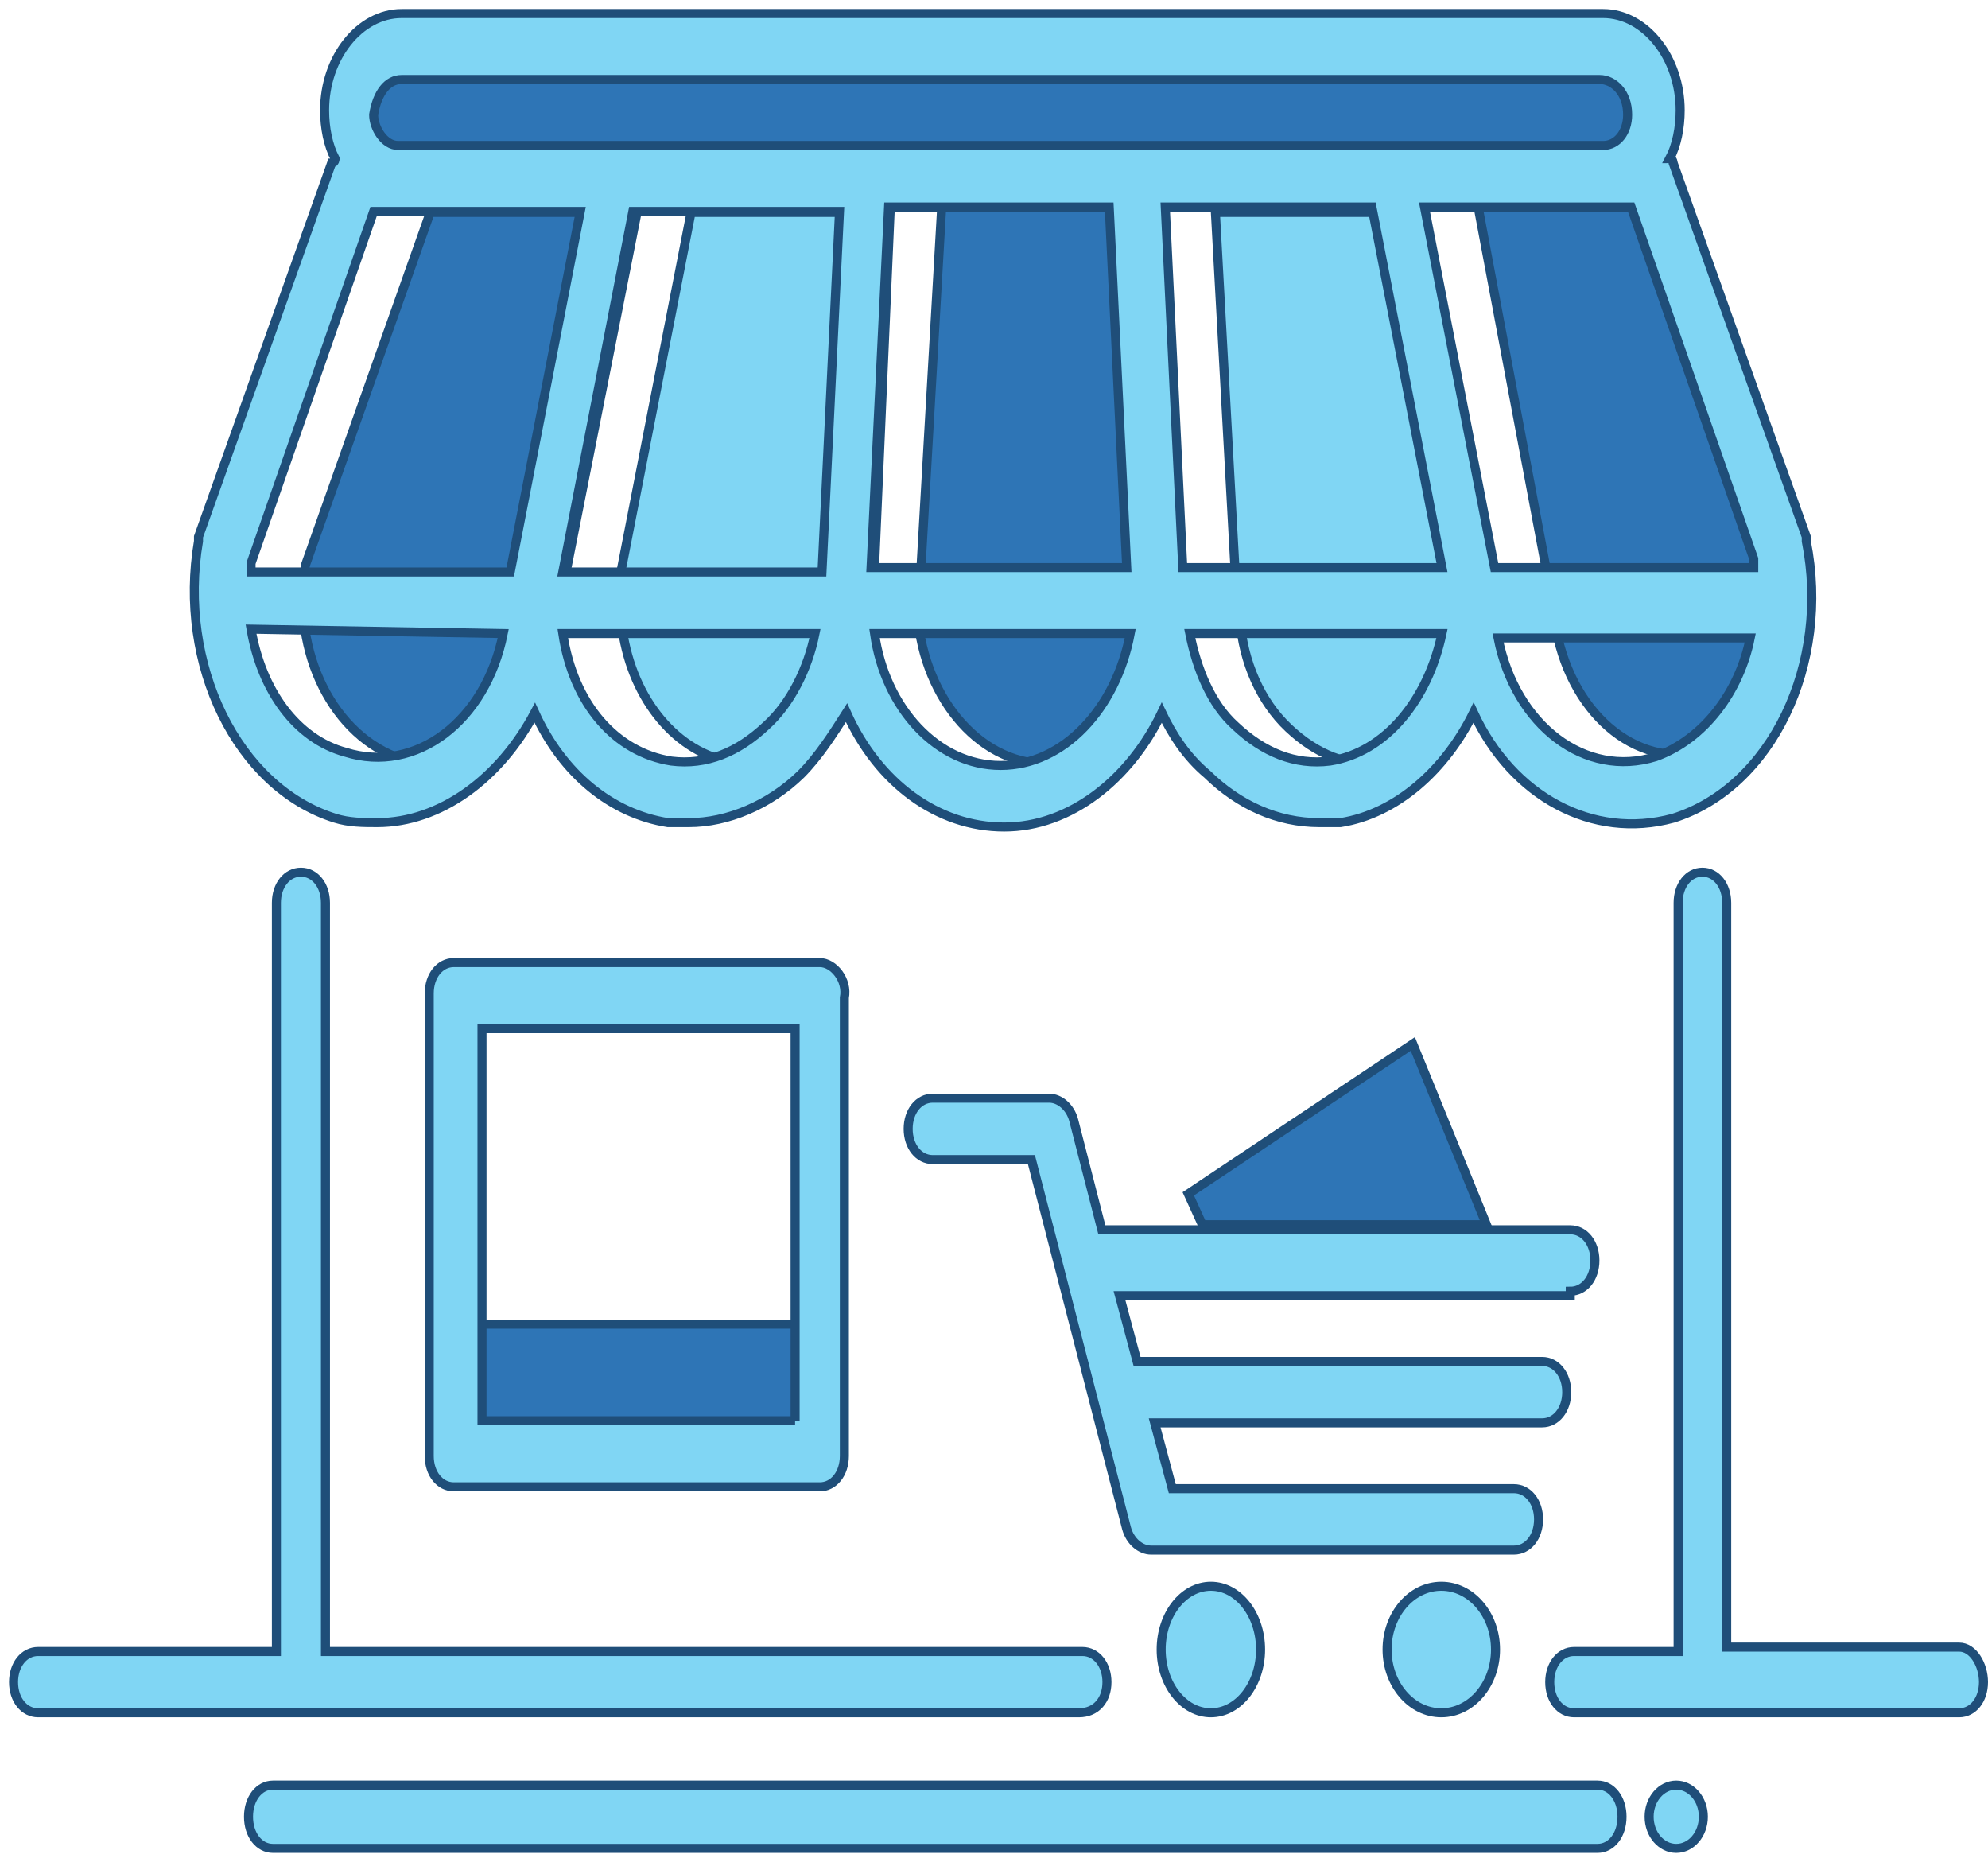
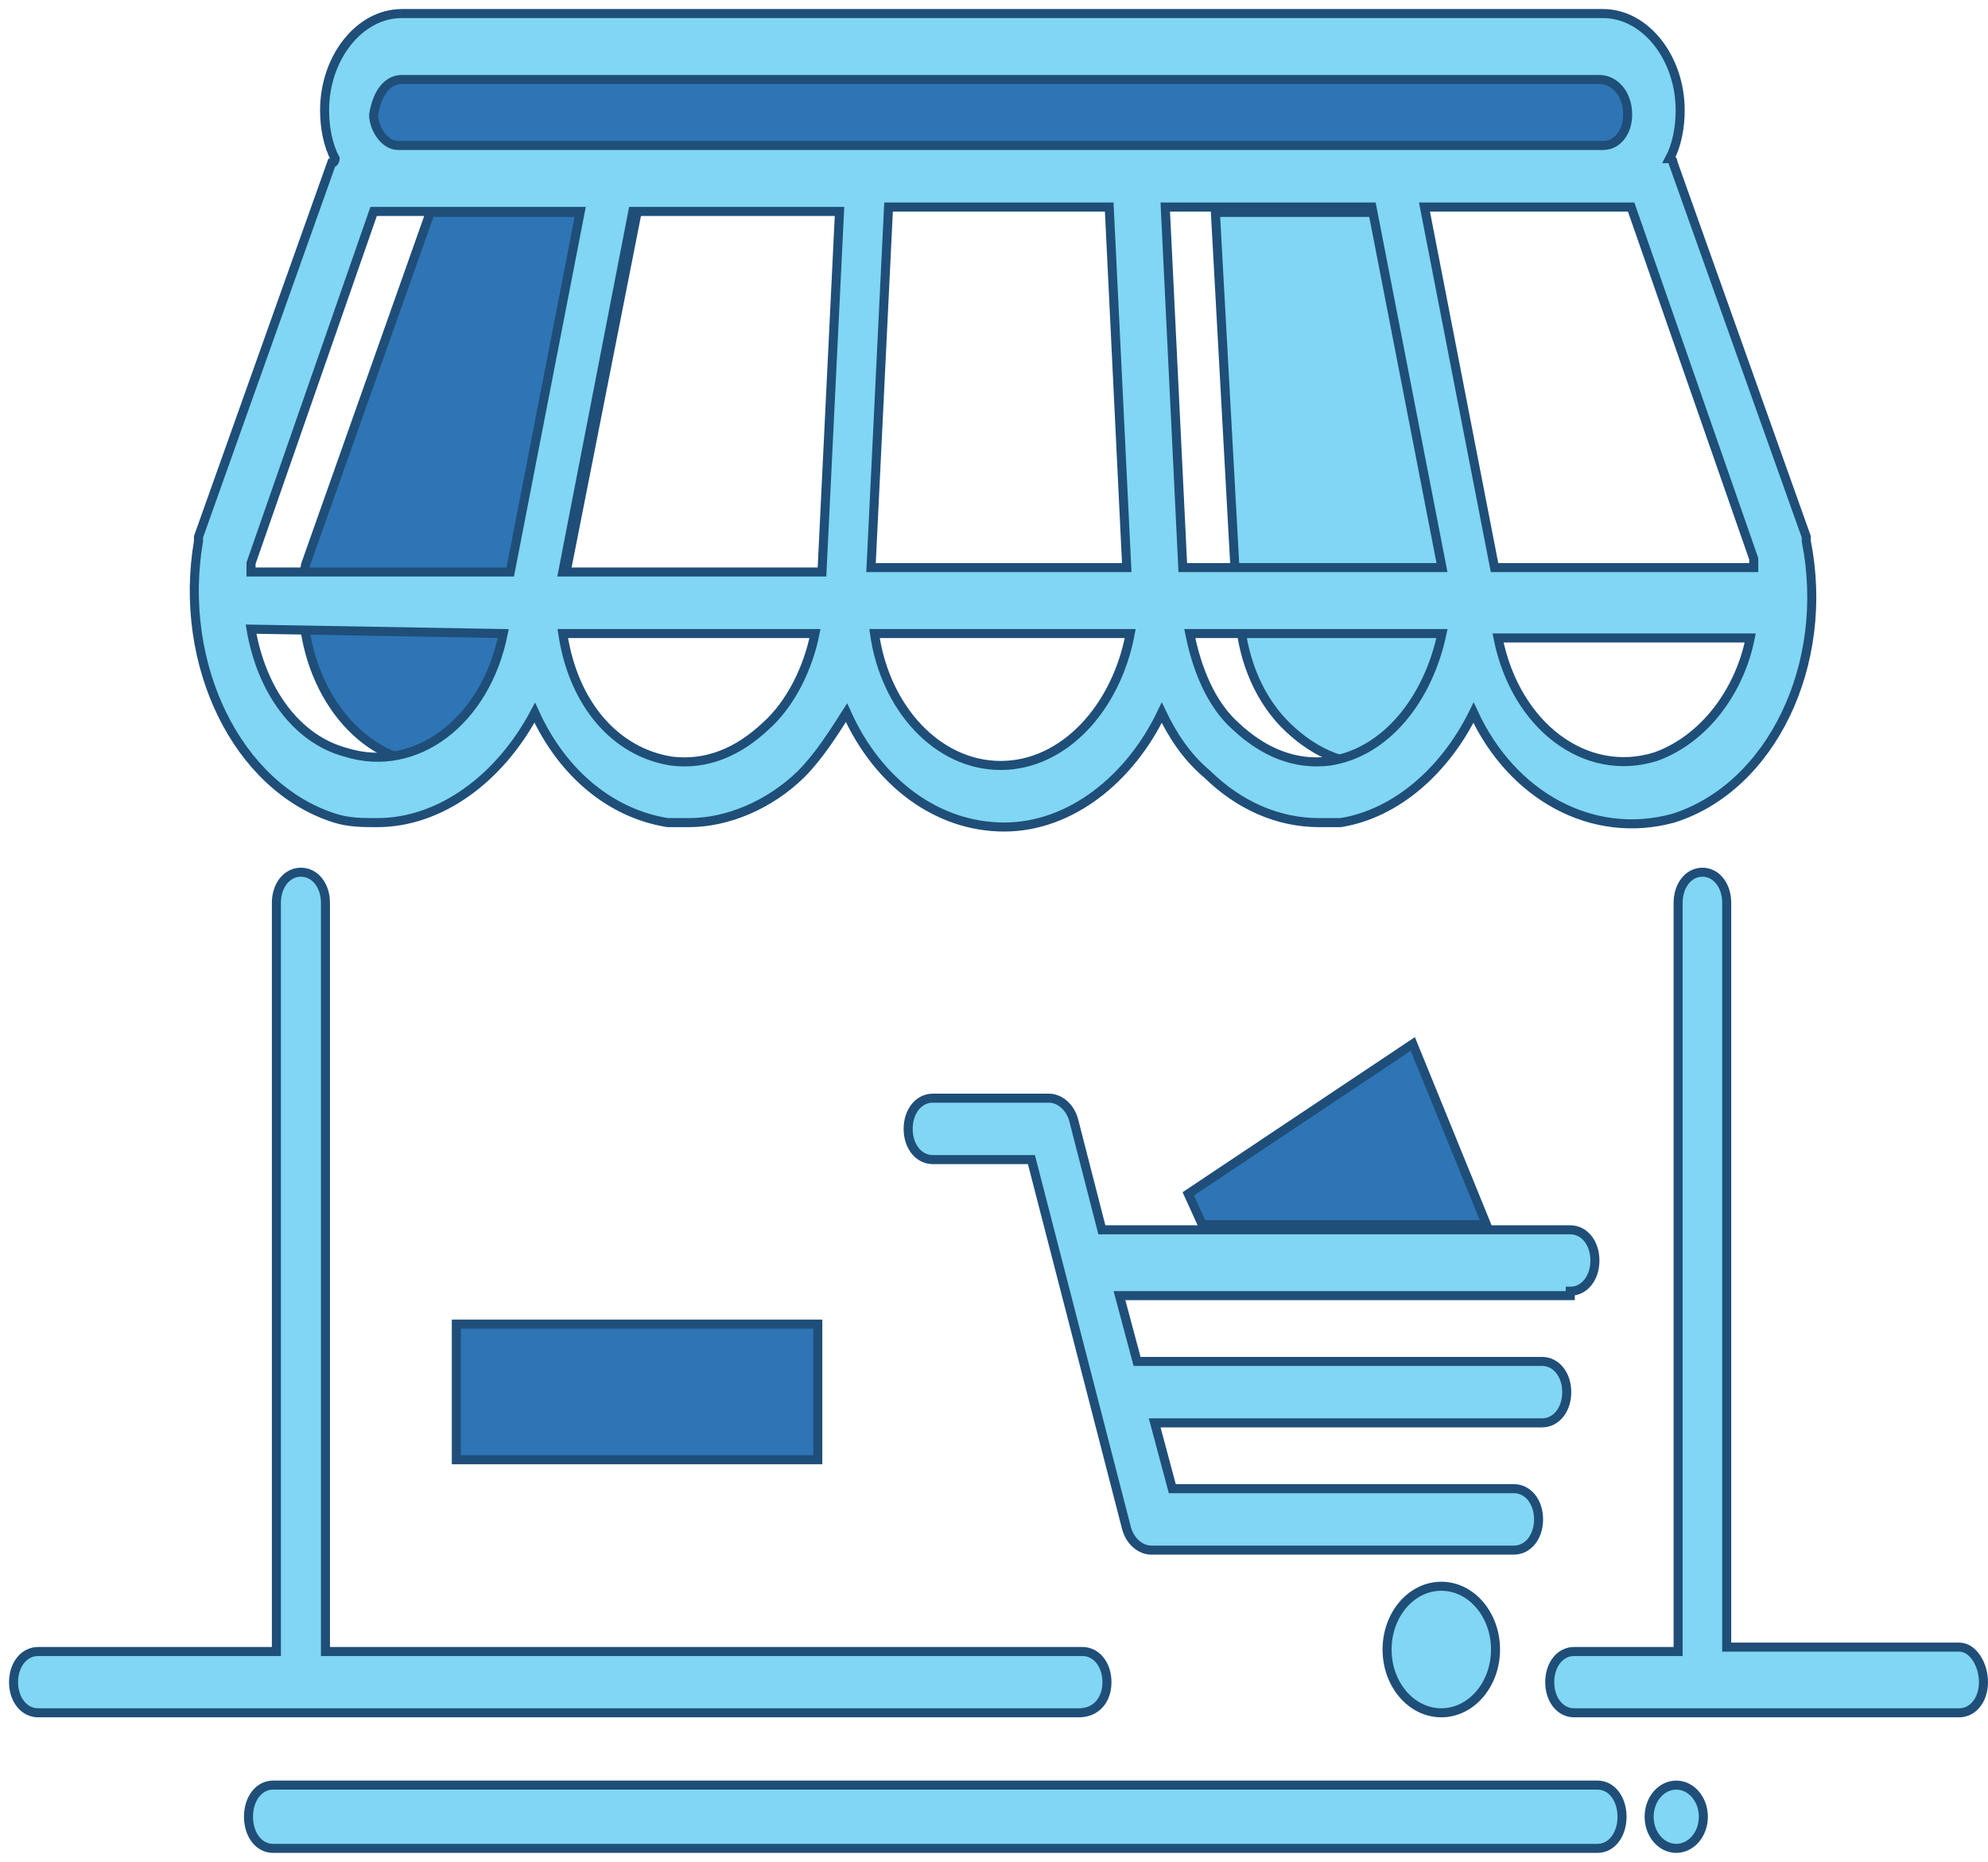
<svg xmlns="http://www.w3.org/2000/svg" width="220" height="206" overflow="hidden">
  <defs>
    <clipPath id="clip0">
      <path d="M736 204H956V410H736z" fill-rule="evenodd" clip-rule="evenodd" />
    </clipPath>
  </defs>
  <g clip-path="url(#clip0)" transform="translate(-736 -204)">
    <path d="M794.662 275.29 795.452 273.339C795.846 275.29 796.241 277.24 796.635 279.191 797.425 277.728 797.819 276.265 798.214 274.802v-.488L798.608 273.827C798.214 271.876 798.214 269.925 798.608 267.975v-.488L806.5 227.5H783.614l-13.811 39.012C768.225 276.265 772.96 285.53 780.457 287.968 783.219 288.944 785.587 288.456 787.954 287.481 791.506 284.555 793.873 280.166 794.662 275.29z" stroke="#1f4e79" stroke-miterlimit="8" fill="#2e75b6" fill-rule="evenodd" />
-     <path d="M932.075 264.83 919.196 226.5H899.5L907.076 266.795C907.076 268.27 907.076 269.744 907.076 270.727 907.076 270.727 907.076 271.218 907.454 271.218L908.212 273.184S908.212 273.675 908.212 273.675C910.106 283.503 917.681 289.4 925.257 286.943 925.636 286.943 925.636 286.943 926.014 286.452 930.938 282.52 933.59 273.675 932.075 264.83z" stroke="#1f4e79" stroke-miterlimit="8" fill="#2e75b6" fill-rule="evenodd" />
-     <path d="M834.5 227.5H812.475L804.5 268.364C804.5 269.337 804.5 270.31 804.5 271.283 804.88 271.769 804.88 272.742 804.88 273.715 806.019 281.499 810.956 287.336 817.032 288.309 819.31 288.796 821.209 288.309 823.108 287.336 826.525 283.931 828.804 279.066 829.563 272.742L829.943 268.85 830.323 266.904 829.943 270.796C829.943 273.715 830.323 276.147 831.082 279.066 831.842 277.12 832.601 275.174 832.601 272.742V271.769C832.601 271.283 832.601 271.283 832.601 270.796L834.5 227.5z" stroke="#1f4e79" stroke-miterlimit="8" fill="#80d6f4" fill-rule="evenodd" />
    <path d="M893.236 227.5H870.5L872.812 269.556 873.198 272.456C873.583 277.29 875.51 281.641 878.593 284.541 881.676 287.442 885.144 288.892 888.997 288.408 890.153 288.408 891.31 287.925 892.08 287.442 895.548 284.058 897.861 279.224 898.246 273.423L899.017 275.357C899.402 276.323 899.402 277.29 899.787 278.74 900.558 276.807 900.943 274.873 901.329 272.94 901.329 271.489 901.714 270.039 901.329 268.589L893.236 227.5z" stroke="#1f4e79" stroke-miterlimit="8" fill="#80d6f4" fill-rule="evenodd" />
-     <path d="M840.207 226.992 837.887 267.341H838.273L837.887 269.31 837.5 271.278C837.887 280.627 844.073 288.5 851.807 288.5 853.74 288.5 855.287 288.008 856.833 287.516 860.7 283.579 863.407 277.183 863.407 270.294V269.802L863.793 272.754C863.793 274.722 864.18 276.691 864.953 278.167 865.727 275.706 866.5 273.246 866.5 270.294v-1.476L864.18 226.5H840.207z" stroke="#1f4e79" stroke-miterlimit="8" fill="#2e75b6" fill-rule="evenodd" />
    <path d="M834.813 283.5C834.375 283.967 833.938 284.9 833.5 285.367 835.25 287.7 837.875 289.567 840.5 290.5 838.313 288.633 836.563 286.3 834.813 283.5z" stroke="#1f4e79" stroke-miterlimit="8" fill="#80d6f4" fill-rule="evenodd" />
    <path d="M874.5 290.5c-1.875-2-3.375-4.5-4.875-7-.375.5-.75 1.5-1.125 2 1.875 2 3.75 4 6 5z" stroke="#1f4e79" stroke-miterlimit="8" fill="#80d6f4" fill-rule="evenodd" />
    <path d="M904.605 282.5C904.237 283.441 903.868 283.912 903.5 284.853 905.342 287.206 907.921 289.088 910.5 290.5 907.921 288.618 905.711 285.794 904.605 282.5z" stroke="#1f4e79" stroke-miterlimit="8" fill="#80d6f4" fill-rule="evenodd" />
    <path d="M806.5 290.5C804.441 288.633 802.382 286.3 800.735 283.5 800.324 284.433 799.912 284.9 799.5 285.367 801.559 287.7 804.029 289.1 806.5 290.5z" stroke="#1f4e79" stroke-miterlimit="8" fill="#80d6f4" fill-rule="evenodd" />
    <path d="M786.5 350.5h40v15h-40z" stroke="#1f4e79" stroke-miterlimit="8" fill="#2e75b6" fill-rule="evenodd" />
    <path d="M867.5 336.085 869.053 339.5H900.5L892.347 319.5z" stroke="#1f4e79" stroke-miterlimit="8" fill="#2e75b6" fill-rule="evenodd" />
    <path d="M780.307 223.5H912.694C915.79 223.5 918.5 220 918.5 216S915.79 208.5 912.694 208.5H780.307C777.21 208.5 774.5 212 774.5 216S777.21 223.5 780.307 223.5z" stroke="#1f4e79" stroke-miterlimit="8" fill="#2e75b6" fill-rule="evenodd" />
    <path d="M924.5 405C924.5 406.933 923.157 408.5 921.5 408.5S918.5 406.933 918.5 405 919.843 401.5 921.5 401.5 924.5 403.067 924.5 405z" stroke="#1f4e79" stroke-miterlimit="8" fill="#80d6f4" fill-rule="evenodd" />
    <path d="M912.793 401.5H766.207C764.66 401.5 763.5 403 763.5 405S764.66 408.5 766.207 408.5H912.793C914.34 408.5 915.5 407 915.5 405S914.34 401.5 912.793 401.5z" stroke="#1f4e79" stroke-miterlimit="8" fill="#80d6f4" fill-rule="evenodd" />
    <path d="M952.812 386.234H927.084V303.891C927.084 301.953 925.932 300.5 924.396 300.5 922.86 300.5 921.708 301.953 921.708 303.891v82.828h-11.52C908.652 386.719 907.5 388.172 907.5 390.109 907.5 392.047 908.652 393.5 910.188 393.5h42.624C954.348 393.5 955.5 392.047 955.5 390.109 955.5 388.172 954.348 386.234 952.812 386.234z" stroke="#1f4e79" stroke-miterlimit="8" fill="#80d6f4" fill-rule="evenodd" />
    <path d="M858.5 390.109C858.5 388.172 857.337 386.719 855.785 386.719H772.016V303.891C772.016 301.953 770.853 300.5 769.301 300.5 767.75 300.5 766.587 301.953 766.587 303.891v82.828H740.215C738.664 386.719 737.5 388.172 737.5 390.109 737.5 392.047 738.664 393.5 740.215 393.5H855.398C857.337 393.5 858.5 392.047 858.5 390.109z" stroke="#1f4e79" stroke-miterlimit="8" fill="#80d6f4" fill-rule="evenodd" />
-     <path d="M826.714 310.5H786.225C784.668 310.5 783.5 311.962 783.5 313.912v51.176C783.5 367.038 784.668 368.5 786.225 368.5h40.489C828.272 368.5 829.44 367.038 829.44 365.088V314.399C829.829 312.45 828.272 310.5 826.714 310.5zM823.989 361.189H789.34V317.811h34.649v43.378z" stroke="#1f4e79" stroke-miterlimit="8" fill="#80d6f4" fill-rule="evenodd" />
    <path d="M901.5 386.5C901.5 390.366 898.814 393.5 895.5 393.5s-6-3.134-6-7 2.686-7 6-7 6 3.134 6 7z" stroke="#1f4e79" stroke-miterlimit="8" fill="#80d6f4" fill-rule="evenodd" />
-     <path d="M875.5 386.5C875.5 390.366 873.038 393.5 870 393.5 866.963 393.5 864.5 390.366 864.5 386.5S866.963 379.5 870 379.5C873.038 379.5 875.5 382.634 875.5 386.5z" stroke="#1f4e79" stroke-miterlimit="8" fill="#80d6f4" fill-rule="evenodd" />
    <path d="M909.772 346.859C911.331 346.859 912.5 345.403 912.5 343.461 912.5 341.52 911.331 340.063 909.772 340.063H857.936L854.818 327.927C854.428 326.471 853.259 325.5 852.09 325.5H839.228C837.669 325.5 836.5 326.956 836.5 328.898 836.5 330.84 837.669 332.296 839.228 332.296h10.913l10.523 40.777C861.054 374.529 862.223 375.5 863.392 375.5H903.536C905.095 375.5 906.264 374.044 906.264 372.102 906.264 370.16 905.095 368.704 903.536 368.704H865.731L863.782 361.422h42.872C908.213 361.422 909.382 359.966 909.382 358.024 909.382 356.083 908.213 354.626 906.654 354.626H861.833L859.885 347.345H909.772z" stroke="#1f4e79" stroke-miterlimit="8" fill="#80d6f4" fill-rule="evenodd" />
    <path d="M773.084 294.527C774.634 295.014 776.185 295.014 777.735 295.014 784.713 295.014 791.302 290.149 795.179 282.851 798.28 289.662 803.707 294.041 809.909 295.014 810.684 295.014 811.459 295.014 812.235 295.014 816.499 295.014 821.15 293.068 824.639 289.662 826.577 287.716 828.128 285.284 829.678 282.851 833.167 290.635 839.757 295.5 847.122 295.5S861.077 290.149 864.565 282.851C865.728 285.284 867.279 287.716 869.605 289.662 873.093 293.068 877.357 295.014 882.009 295.014 882.784 295.014 883.559 295.014 884.335 295.014 890.537 294.041 895.964 289.176 899.065 282.851 903.329 292.095 912.244 296.96 921.16 294.527 932.014 291.122 938.603 277.5 935.89 263.878V263.392l-14.73-41.351S921.16 221.554 920.772 221.554C921.547 220.095 921.935 218.149 921.935 216.203 921.935 210.365 918.059 205.5 913.407 205.5H780.449C775.797 205.5 771.921 210.365 771.921 216.203 771.921 218.149 772.308 220.095 773.084 221.554 773.084 221.554 773.084 222.041 772.696 222.041l-14.73 41.351S757.966 263.878 757.966 263.878C755.64 277.5 762.23 291.122 773.084 294.527zM791.69 274.095C789.752 283.824 781.999 289.662 774.247 287.23 768.82 285.77 764.943 280.419 763.781 273.608L791.69 274.095zm40.702-7.298L834.33 226.905H858.751L860.689 266.797H832.392zM866.891 266.797 864.953 226.905h22.87L895.576 266.797H866.891zM828.903 227.392 826.965 267.284H798.28L806.033 227.392h22.87zM820.763 284.311C817.662 287.23 814.173 288.689 810.297 288.203 804.094 287.23 799.443 281.878 798.28 274.095H826.19C825.414 277.987 823.476 281.878 820.763 284.311zM846.734 288.689C839.757 288.689 833.942 282.365 832.779 274.095h28.298C859.526 282.365 853.711 288.689 846.734 288.689zM883.172 288.203C879.295 288.689 875.807 287.23 872.706 284.311 869.992 281.878 868.442 277.987 867.666 274.095h27.91C894.025 281.392 889.374 287.23 883.172 288.203zM919.222 287.716C911.469 290.149 903.716 284.311 901.778 274.581h27.91C928.525 280.419 924.648 285.77 919.222 287.716zM930.075 265.824C930.075 266.311 930.075 266.311 930.075 266.797H901.391L893.638 226.905H916.121 916.508l13.567 38.919zM780.449 212.797h132.57C914.57 212.797 916.121 214.257 916.121 216.689 916.121 218.635 914.958 220.095 913.407 220.095H780.061C778.511 220.095 777.348 218.149 777.348 216.689 777.735 214.257 778.898 212.797 780.449 212.797zm-3.101 14.595h22.87L792.465 267.284H763.781C763.781 266.797 763.781 266.797 763.781 266.311l13.567-38.919z" stroke="#1f4e79" stroke-miterlimit="8" fill="#80d6f4" fill-rule="evenodd" />
  </g>
</svg>